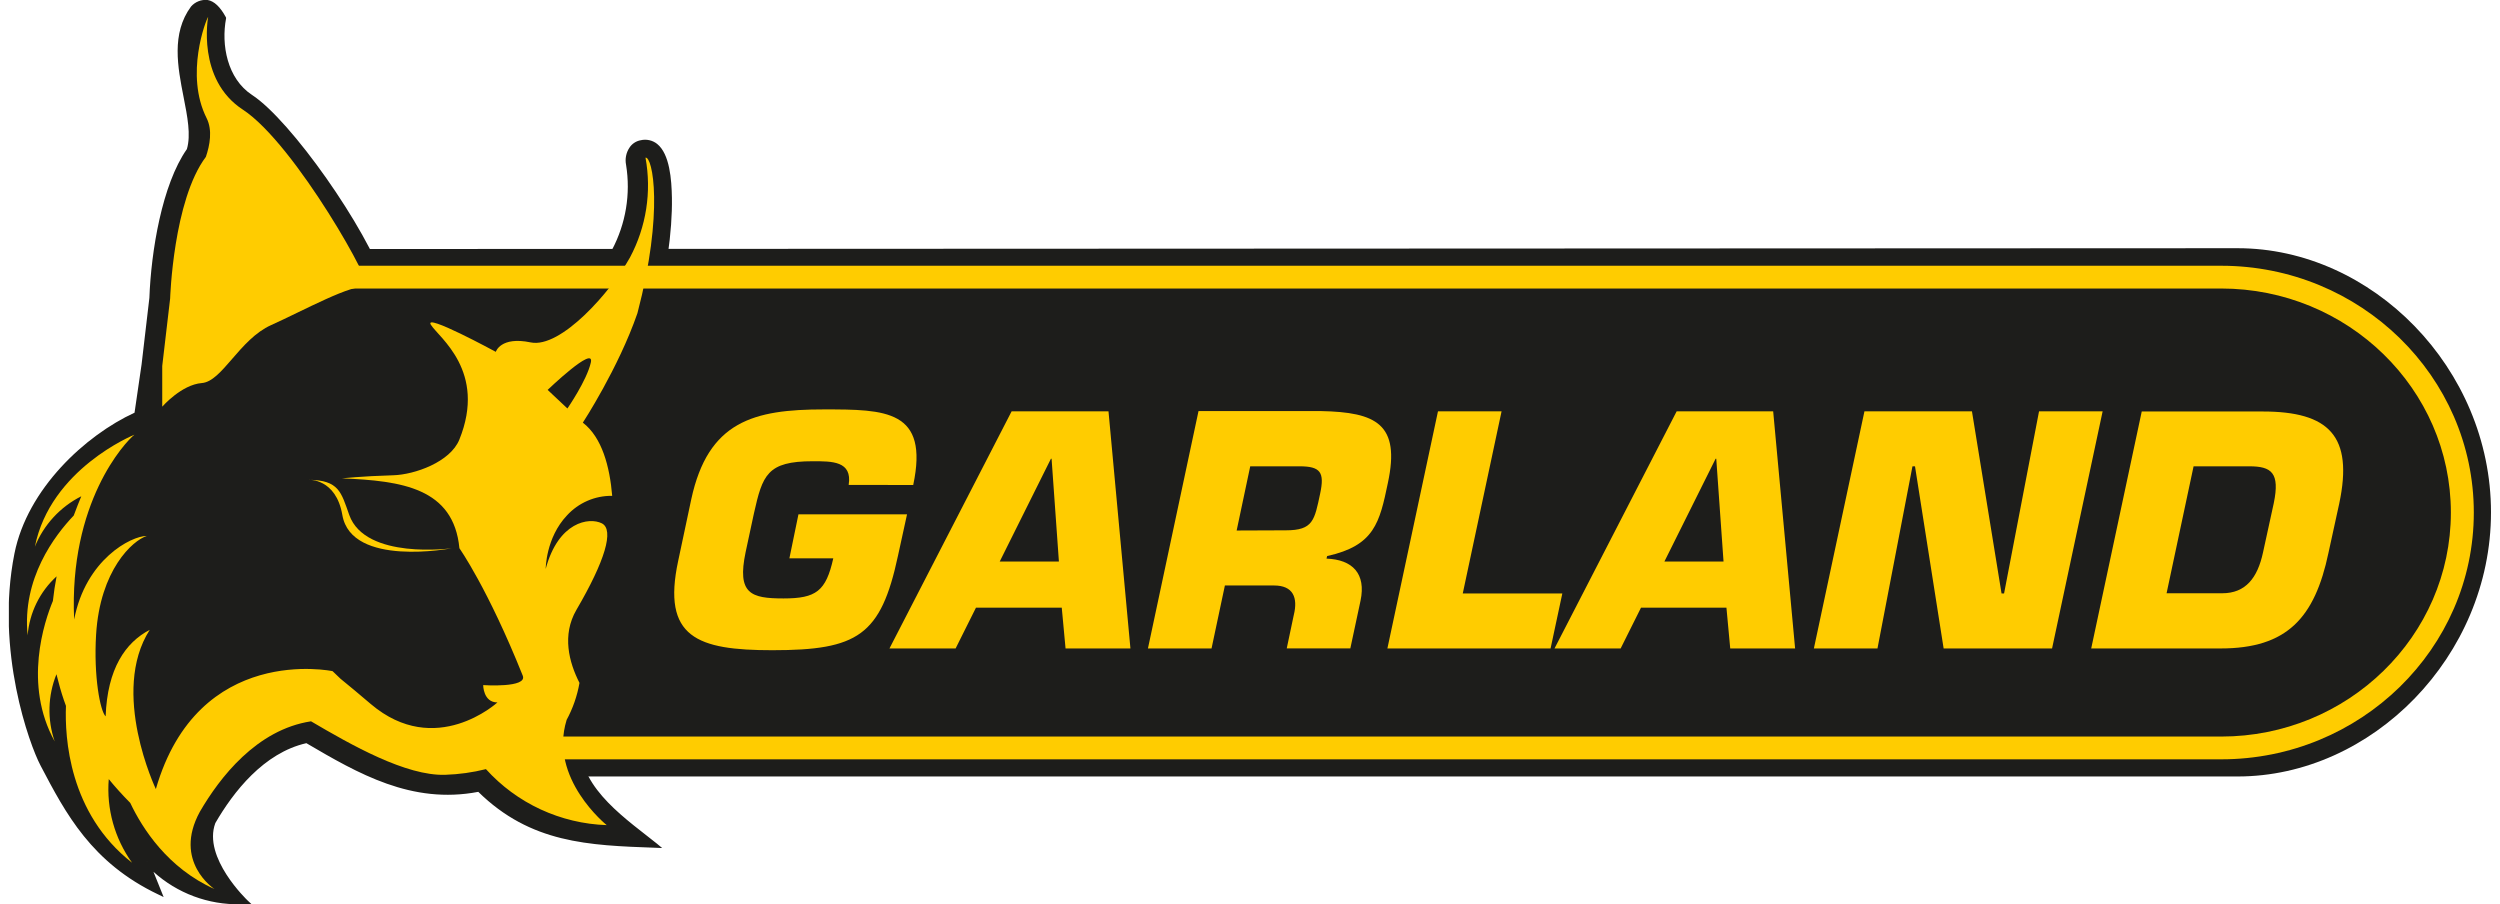
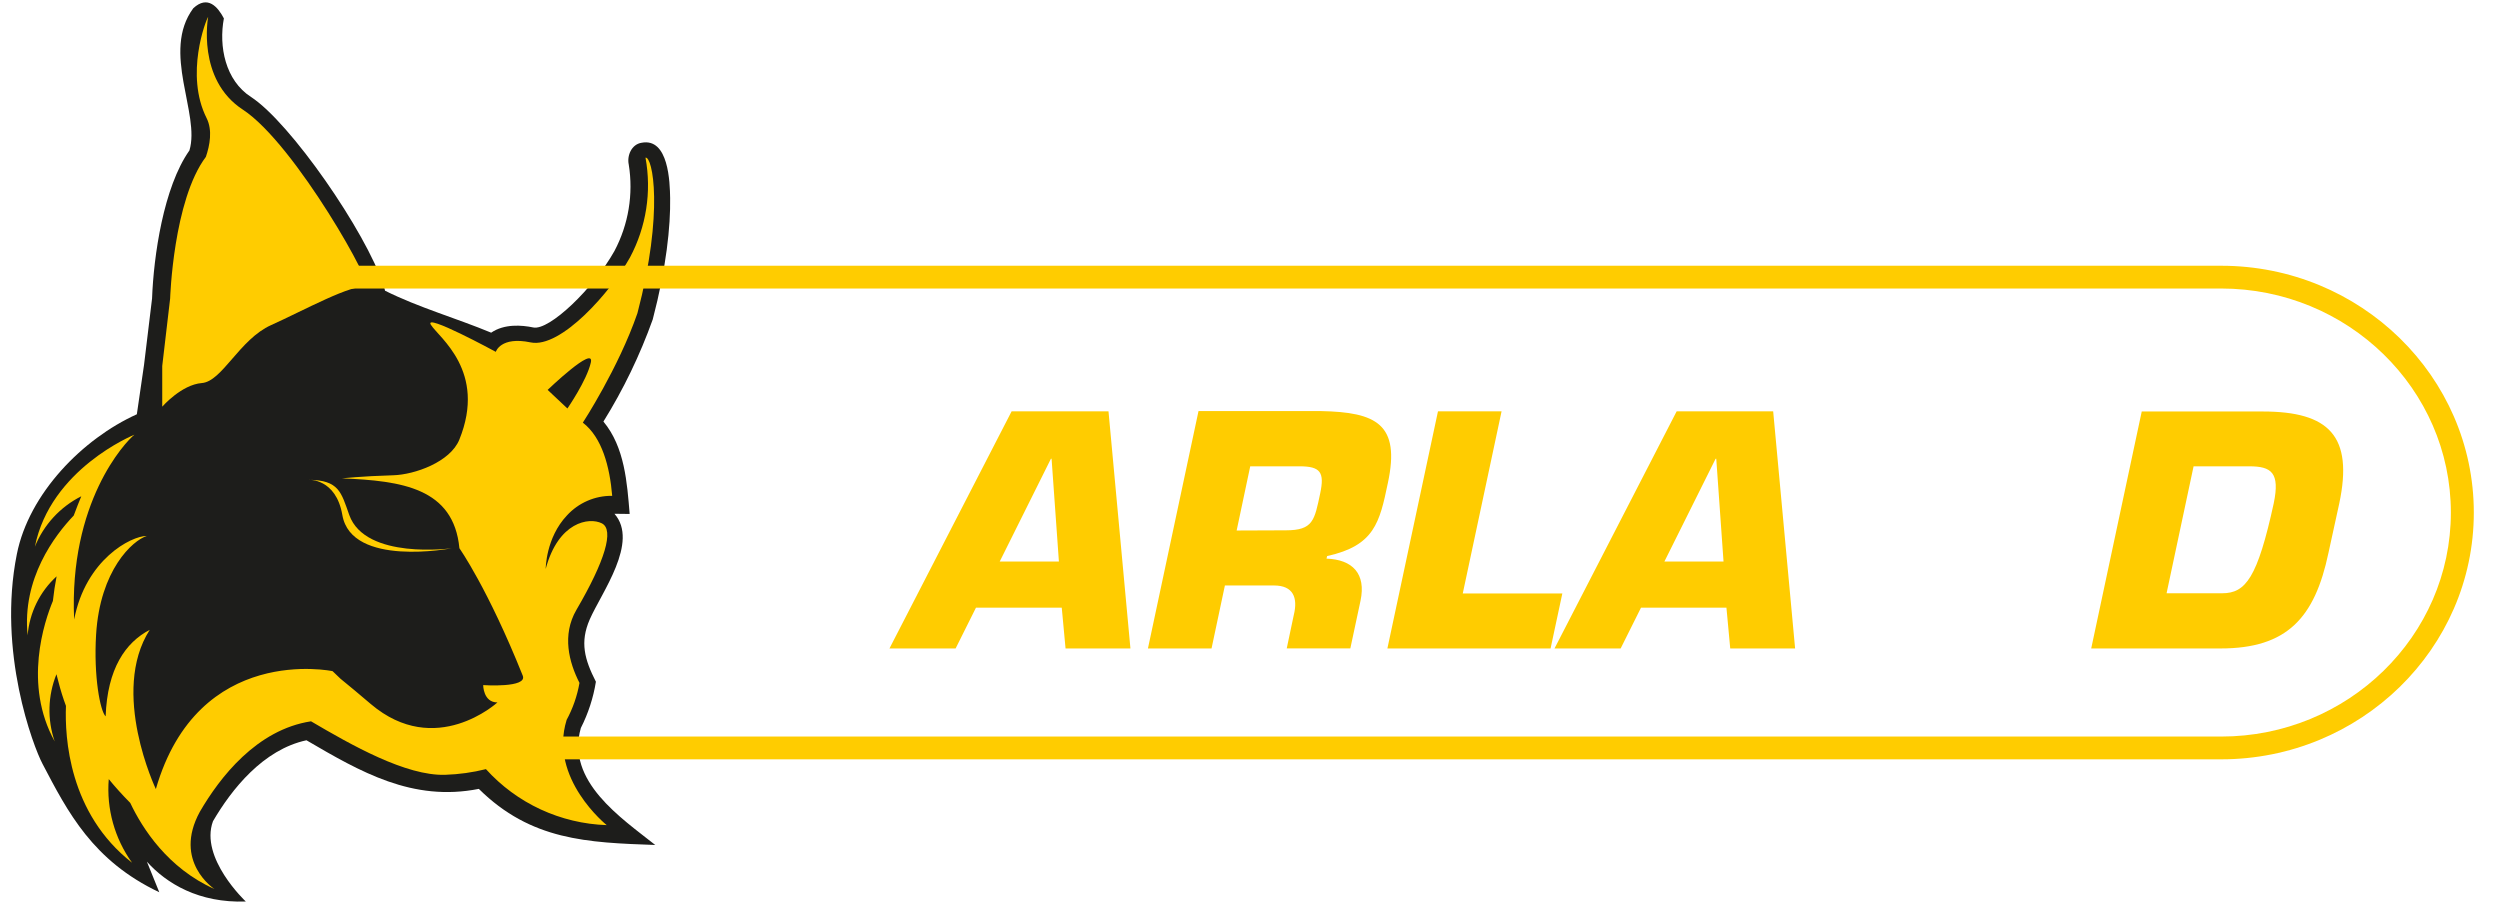
<svg xmlns="http://www.w3.org/2000/svg" width="141" height="51" viewBox="0 0 141 51" fill="none">
  <g clip-path="url(#clip0_5330_116670)">
    <path d="M34.655 28.977C36.056 30.573 33.923 33.424 33.262 34.934C32.698 36.222 32.969 37.194 33.609 38.45C33.463 39.358 33.176 40.239 32.759 41.06C31.902 44.062 35.041 46.134 36.957 47.657C33.129 47.522 29.948 47.403 27.006 44.493C23.265 45.236 20.328 43.531 17.284 41.751C14.842 42.278 13.066 44.511 12.012 46.317C11.247 48.392 13.862 50.845 13.862 50.845C11.222 50.939 9.389 49.831 8.285 48.598L8.984 50.323C5.236 48.547 3.827 45.812 2.396 43.077C1.885 42.113 -0.156 36.763 0.951 31.25C1.633 27.828 4.664 24.745 7.718 23.365L8.124 20.575L8.576 16.835C8.665 14.45 9.219 10.561 10.683 8.486C11.313 6.426 9.083 2.93 10.9 0.467C11.716 -0.294 12.291 0.398 12.627 1.038C12.331 2.611 12.704 4.534 14.158 5.47C16.363 6.903 20.619 13.035 21.634 16.105C21.667 16.2 21.695 16.298 21.716 16.396C23.622 17.348 25.732 17.944 27.702 18.763C28.442 18.256 29.422 18.332 30.078 18.469C30.978 18.657 33.469 16.275 34.655 14.156C35.447 12.661 35.73 10.951 35.462 9.283C35.352 8.775 35.62 8.141 36.184 8.052C37.715 7.756 37.781 10.29 37.796 11.168C37.822 12.753 37.584 15.085 36.814 18.017C36.094 20.029 35.162 21.96 34.033 23.776C35.237 25.225 35.367 27.227 35.513 28.987L34.655 28.977Z" fill="#1D1D1B" />
-     <path d="M13.564 51C11.752 51.037 9.995 50.382 8.655 49.168L9.229 50.594L8.928 50.449C5.159 48.653 3.707 45.883 2.294 43.191L2.271 43.145C1.684 42.027 -0.281 36.724 0.814 31.222C1.544 27.561 4.822 24.55 7.588 23.276L7.986 20.546L8.425 16.799C8.522 14.186 9.134 10.416 10.54 8.41C10.775 7.616 10.571 6.576 10.354 5.474C10.025 3.793 9.65 1.89 10.773 0.37C10.887 0.238 11.032 0.135 11.195 0.071C11.358 0.006 11.534 -0.018 11.709 -0C12.079 0.063 12.418 0.385 12.73 0.956L12.75 0.997V1.04C12.469 2.527 12.814 4.432 14.212 5.353C16.396 6.773 20.688 12.875 21.742 16.053C21.77 16.145 21.795 16.226 21.813 16.307C22.976 16.855 24.169 17.337 25.386 17.753C26.138 18.027 26.916 18.309 27.664 18.616C28.43 18.131 29.396 18.197 30.083 18.342C30.848 18.502 33.267 16.328 34.518 14.087C35.297 12.619 35.575 10.939 35.311 9.3C35.277 9.134 35.276 8.963 35.309 8.797C35.341 8.631 35.406 8.472 35.5 8.331C35.57 8.221 35.663 8.127 35.772 8.055C35.881 7.982 36.004 7.933 36.133 7.91C36.294 7.872 36.461 7.871 36.622 7.907C36.784 7.943 36.935 8.015 37.064 8.118C37.773 8.691 37.878 10.122 37.896 11.162C37.926 13.062 37.577 15.508 36.911 18.05C36.197 20.047 35.276 21.963 34.16 23.768C35.298 25.192 35.456 27.11 35.599 28.804L35.625 29.119H34.913C35.798 30.456 34.724 32.442 33.928 33.916C33.714 34.314 33.512 34.69 33.377 34.997C32.836 36.235 33.078 37.148 33.719 38.401L33.739 38.442V38.485C33.591 39.402 33.301 40.291 32.882 41.121C32.142 43.752 34.546 45.627 36.477 47.131L37.041 47.575L37.347 47.829L36.954 47.813C33.188 47.679 29.932 47.56 26.975 44.66C23.219 45.38 20.195 43.625 17.279 41.915C14.876 42.461 13.161 44.663 12.145 46.421C11.418 48.371 13.944 50.766 13.97 50.792L14.197 51.005H13.886C13.778 51.005 13.674 51.005 13.572 51.005M8.4 48.536C9.051 49.253 9.85 49.822 10.743 50.203C11.635 50.585 12.6 50.77 13.572 50.746C12.944 50.089 11.242 48.087 11.911 46.296C12.97 44.462 14.751 42.181 17.269 41.636H17.317L17.363 41.661C20.405 43.437 23.28 45.127 26.993 44.389L27.062 44.376L27.11 44.424C29.917 47.215 32.867 47.4 36.569 47.537L36.314 47.339C34.423 45.865 31.833 43.846 32.632 41.04L32.645 41.014C33.048 40.215 33.327 39.36 33.471 38.477C32.826 37.209 32.568 36.194 33.142 34.89C33.283 34.573 33.487 34.193 33.704 33.789C34.507 32.303 35.607 30.268 34.556 29.073L34.367 28.857H35.347V28.824C35.206 27.137 35.048 25.227 33.908 23.86L33.849 23.789L33.898 23.71C35.022 21.901 35.951 19.978 36.669 17.974C37.327 15.462 37.674 13.04 37.643 11.165C37.643 10.602 37.605 8.882 36.908 8.331C36.808 8.251 36.69 8.195 36.565 8.168C36.439 8.142 36.308 8.144 36.184 8.176C36.089 8.192 35.998 8.227 35.918 8.28C35.838 8.332 35.769 8.401 35.717 8.481C35.567 8.705 35.513 8.978 35.566 9.242C35.842 10.942 35.554 12.684 34.745 14.207C33.599 16.262 31.058 18.809 30.029 18.59C29.376 18.453 28.45 18.39 27.753 18.864L27.695 18.905L27.628 18.877C26.863 18.56 26.069 18.271 25.296 17.992C24.048 17.567 22.825 17.071 21.635 16.505L21.578 16.477V16.416C21.558 16.322 21.53 16.226 21.502 16.137C20.443 12.991 16.212 6.969 14.062 5.571C12.477 4.541 12.217 2.501 12.477 1.05C12.222 0.578 11.951 0.314 11.673 0.266C11.543 0.258 11.412 0.279 11.291 0.329C11.171 0.378 11.063 0.455 10.977 0.553C9.938 1.963 10.285 3.729 10.617 5.436C10.841 6.578 11.053 7.659 10.788 8.516L10.77 8.552C9.39 10.51 8.787 14.235 8.688 16.832L8.254 20.595L7.836 23.464L7.772 23.494C5.052 24.725 1.796 27.685 1.079 31.295C0.015 36.656 1.97 42.001 2.511 43.036L2.536 43.082C3.942 45.756 5.274 48.311 8.736 50.069L8.173 48.668L8.4 48.536Z" fill="#1D1D1B" />
-     <path d="M126.203 43.793H32.05L31.586 42.486C28.182 32.942 23.03 23.525 19.481 14.045L126.203 13.999C133.771 13.999 140.492 20.762 140.492 28.896C140.492 37.029 133.766 43.793 126.203 43.793Z" fill="#1D1D1B" />
    <path d="M125.272 42.826H30.795V41.542H125.272C132.416 41.542 138.229 35.875 138.229 28.908C138.229 21.942 132.416 16.272 125.272 16.272H19.66V14.988H125.272C133.128 14.988 139.523 21.232 139.523 28.908C139.523 36.585 133.128 42.826 125.272 42.826Z" fill="#FFCC00" />
-     <path d="M51.506 27.353C52.404 23.109 49.947 23.091 46.467 23.091C42.519 23.091 39.937 23.751 38.986 28.165L38.251 31.626C37.319 35.959 39.327 36.672 43.56 36.672C48.368 36.672 49.684 35.852 50.646 31.344L51.157 29.007H45.033L44.522 31.489H46.997C46.584 33.343 46.028 33.752 44.191 33.752C42.353 33.752 41.555 33.498 42.055 31.131L42.522 28.954C43.007 26.798 43.257 26.014 45.839 26.014C46.916 26.014 48.082 25.994 47.865 27.351L51.506 27.353Z" fill="#FFCC00" />
    <path fill-rule="evenodd" clip-rule="evenodd" d="M59.883 34.272L60.097 36.572H63.756L62.519 23.198H57.056L50.166 36.572H53.897L55.045 34.272H59.883ZM59.722 31.669H56.385L59.273 25.872H59.309L59.722 31.669Z" fill="#FFCC00" />
    <path fill-rule="evenodd" clip-rule="evenodd" d="M69.747 29.921L70.513 26.3H73.294C74.478 26.3 74.71 26.638 74.46 27.823C74.136 29.345 74.065 29.91 72.523 29.91L69.747 29.921ZM64.744 36.572H68.331L69.084 33.021H71.855C72.929 33.021 73.217 33.698 72.967 34.698L72.572 36.57H76.159L76.734 33.878C77.055 32.356 76.284 31.559 74.815 31.506L74.85 31.362C77.522 30.773 77.81 29.472 78.275 27.244C78.994 23.908 77.611 23.248 74.508 23.185H67.596L64.744 36.572Z" fill="#FFCC00" />
    <path d="M84.689 23.198H81.102L78.249 36.572H87.453L88.116 33.47H82.5L84.689 23.198Z" fill="#FFCC00" />
    <path fill-rule="evenodd" clip-rule="evenodd" d="M97.371 34.272L97.585 36.572H101.244L100.007 23.198H94.564L87.675 36.572H91.405L92.553 34.272H97.371ZM97.207 31.669H93.873L96.761 25.872H96.797L97.207 31.669Z" fill="#FFCC00" />
-     <path d="M107.863 26.3H108.006L109.621 36.572H115.737L118.589 23.198H115.002L113.03 33.47H112.887L111.218 23.198H105.155L102.303 36.572H105.89L107.863 26.3Z" fill="#FFCC00" />
-     <path fill-rule="evenodd" clip-rule="evenodd" d="M117.944 36.573H125.244C128.992 36.573 130.554 34.842 131.324 31.187L131.934 28.396C132.74 24.591 131.36 23.208 127.612 23.208H120.794L117.944 36.573ZM123.718 26.3H126.857C128.112 26.3 128.597 26.656 128.239 28.386L127.63 31.177C127.323 32.584 126.66 33.46 125.333 33.46H122.195L123.718 26.3Z" fill="#FFCC00" />
+     <path fill-rule="evenodd" clip-rule="evenodd" d="M117.944 36.573H125.244C128.992 36.573 130.554 34.842 131.324 31.187L131.934 28.396C132.74 24.591 131.36 23.208 127.612 23.208H120.794L117.944 36.573ZM123.718 26.3H126.857C128.112 26.3 128.597 26.656 128.239 28.386C127.323 32.584 126.66 33.46 125.333 33.46H122.195L123.718 26.3Z" fill="#FFCC00" />
    <path d="M13.692 6.18C16.649 8.103 21.298 16.447 20.652 16.206C19.938 15.952 17.08 17.535 15.294 18.334C13.508 19.133 12.531 21.516 11.383 21.604C10.234 21.693 9.15 22.936 9.15 22.936V20.64L9.596 16.835C9.596 16.835 9.77 11.294 11.612 8.846C11.832 8.202 11.995 7.342 11.653 6.664C10.415 4.204 11.617 1.116 11.74 0.951C11.74 0.951 11.076 4.48 13.702 6.187" fill="#FFCC00" />
    <path d="M32.002 23.038C32.002 23.038 33.102 21.447 33.324 20.442C33.546 19.438 30.887 21.99 30.887 21.99L32.002 23.038ZM31.956 40.611C30.935 43.909 34.219 46.537 34.219 46.537C32.928 46.494 31.66 46.191 30.489 45.649C29.318 45.106 28.27 44.334 27.407 43.379C26.655 43.567 25.885 43.674 25.11 43.699C22.895 43.77 19.823 42.022 17.542 40.682C14.48 41.149 12.393 43.851 11.273 45.781C9.729 48.602 12.097 50.142 12.097 50.142C9.464 48.965 8.032 46.73 7.346 45.284C6.904 44.838 6.5 44.39 6.134 43.942C5.999 45.619 6.465 47.289 7.448 48.658C3.876 45.868 3.651 41.58 3.72 39.812C3.559 39.381 3.421 38.941 3.307 38.495C3.261 38.333 3.22 38.181 3.184 38.026C2.695 39.237 2.66 40.582 3.085 41.816C1.299 38.594 2.506 35.042 2.983 33.893C3.034 33.421 3.105 32.96 3.192 32.506C2.246 33.37 1.663 34.558 1.559 35.831C1.232 32.632 3.09 30.192 4.159 29.076C4.304 28.682 4.45 28.314 4.585 27.99C3.394 28.59 2.463 29.601 1.967 30.834C2.84 26.455 7.519 24.542 7.581 24.517C7.047 24.945 3.878 28.34 4.182 34.941C4.828 31.564 7.389 30.225 8.28 30.227C7.479 30.481 5.641 32.145 5.42 35.791C5.277 38.148 5.649 40.104 5.958 40.403C6.055 37.711 7.075 36.237 8.446 35.522C6.19 39.038 8.79 44.503 8.79 44.503C11.171 36.255 18.757 37.853 18.757 37.853L19.203 38.28C19.696 38.678 20.254 39.147 20.91 39.705C24.569 42.811 28.055 39.617 28.055 39.617C27.251 39.617 27.251 38.64 27.251 38.64C27.251 38.64 29.764 38.812 29.483 38.107C27.506 33.173 25.911 30.922 25.911 30.922C25.585 27.52 22.655 27.117 19.292 26.98C19.292 26.98 20.402 26.856 22.181 26.805C23.38 26.77 25.393 26.062 25.906 24.796C27.47 20.94 24.75 19.032 24.304 18.322C23.857 17.611 27.963 19.844 27.963 19.844C27.963 19.844 28.231 18.956 29.927 19.311C31.624 19.666 34.446 16.467 35.528 14.526C36.45 12.8 36.759 10.815 36.406 8.892C36.804 8.808 37.455 11.936 35.952 17.662C34.885 20.757 32.872 23.837 32.872 23.837C33.959 24.672 34.39 26.323 34.528 27.965C34.048 27.959 33.572 28.054 33.133 28.245C32.693 28.436 32.299 28.717 31.976 29.071C30.777 30.339 30.777 32.087 30.777 32.087C31.491 29.423 33.227 29.159 33.941 29.515C34.656 29.87 34.12 31.643 32.512 34.393C31.68 35.819 32.094 37.359 32.683 38.516C32.554 39.254 32.305 39.966 31.946 40.624" fill="#FFCC00" />
    <path fill-rule="evenodd" clip-rule="evenodd" d="M25.483 30.922C25.483 30.922 20.607 31.592 19.698 29.045C19.239 27.759 19.124 27.079 17.402 27.061C17.402 27.061 18.948 26.965 19.308 29.045C19.818 32.018 25.483 30.922 25.483 30.922Z" fill="#FFCC00" />
  </g>
  <defs>
    <clipPath id="clip0_5330_116670">
      <rect width="140" height="51" fill="white" transform="translate(0.5)" />
    </clipPath>
  </defs>
</svg>